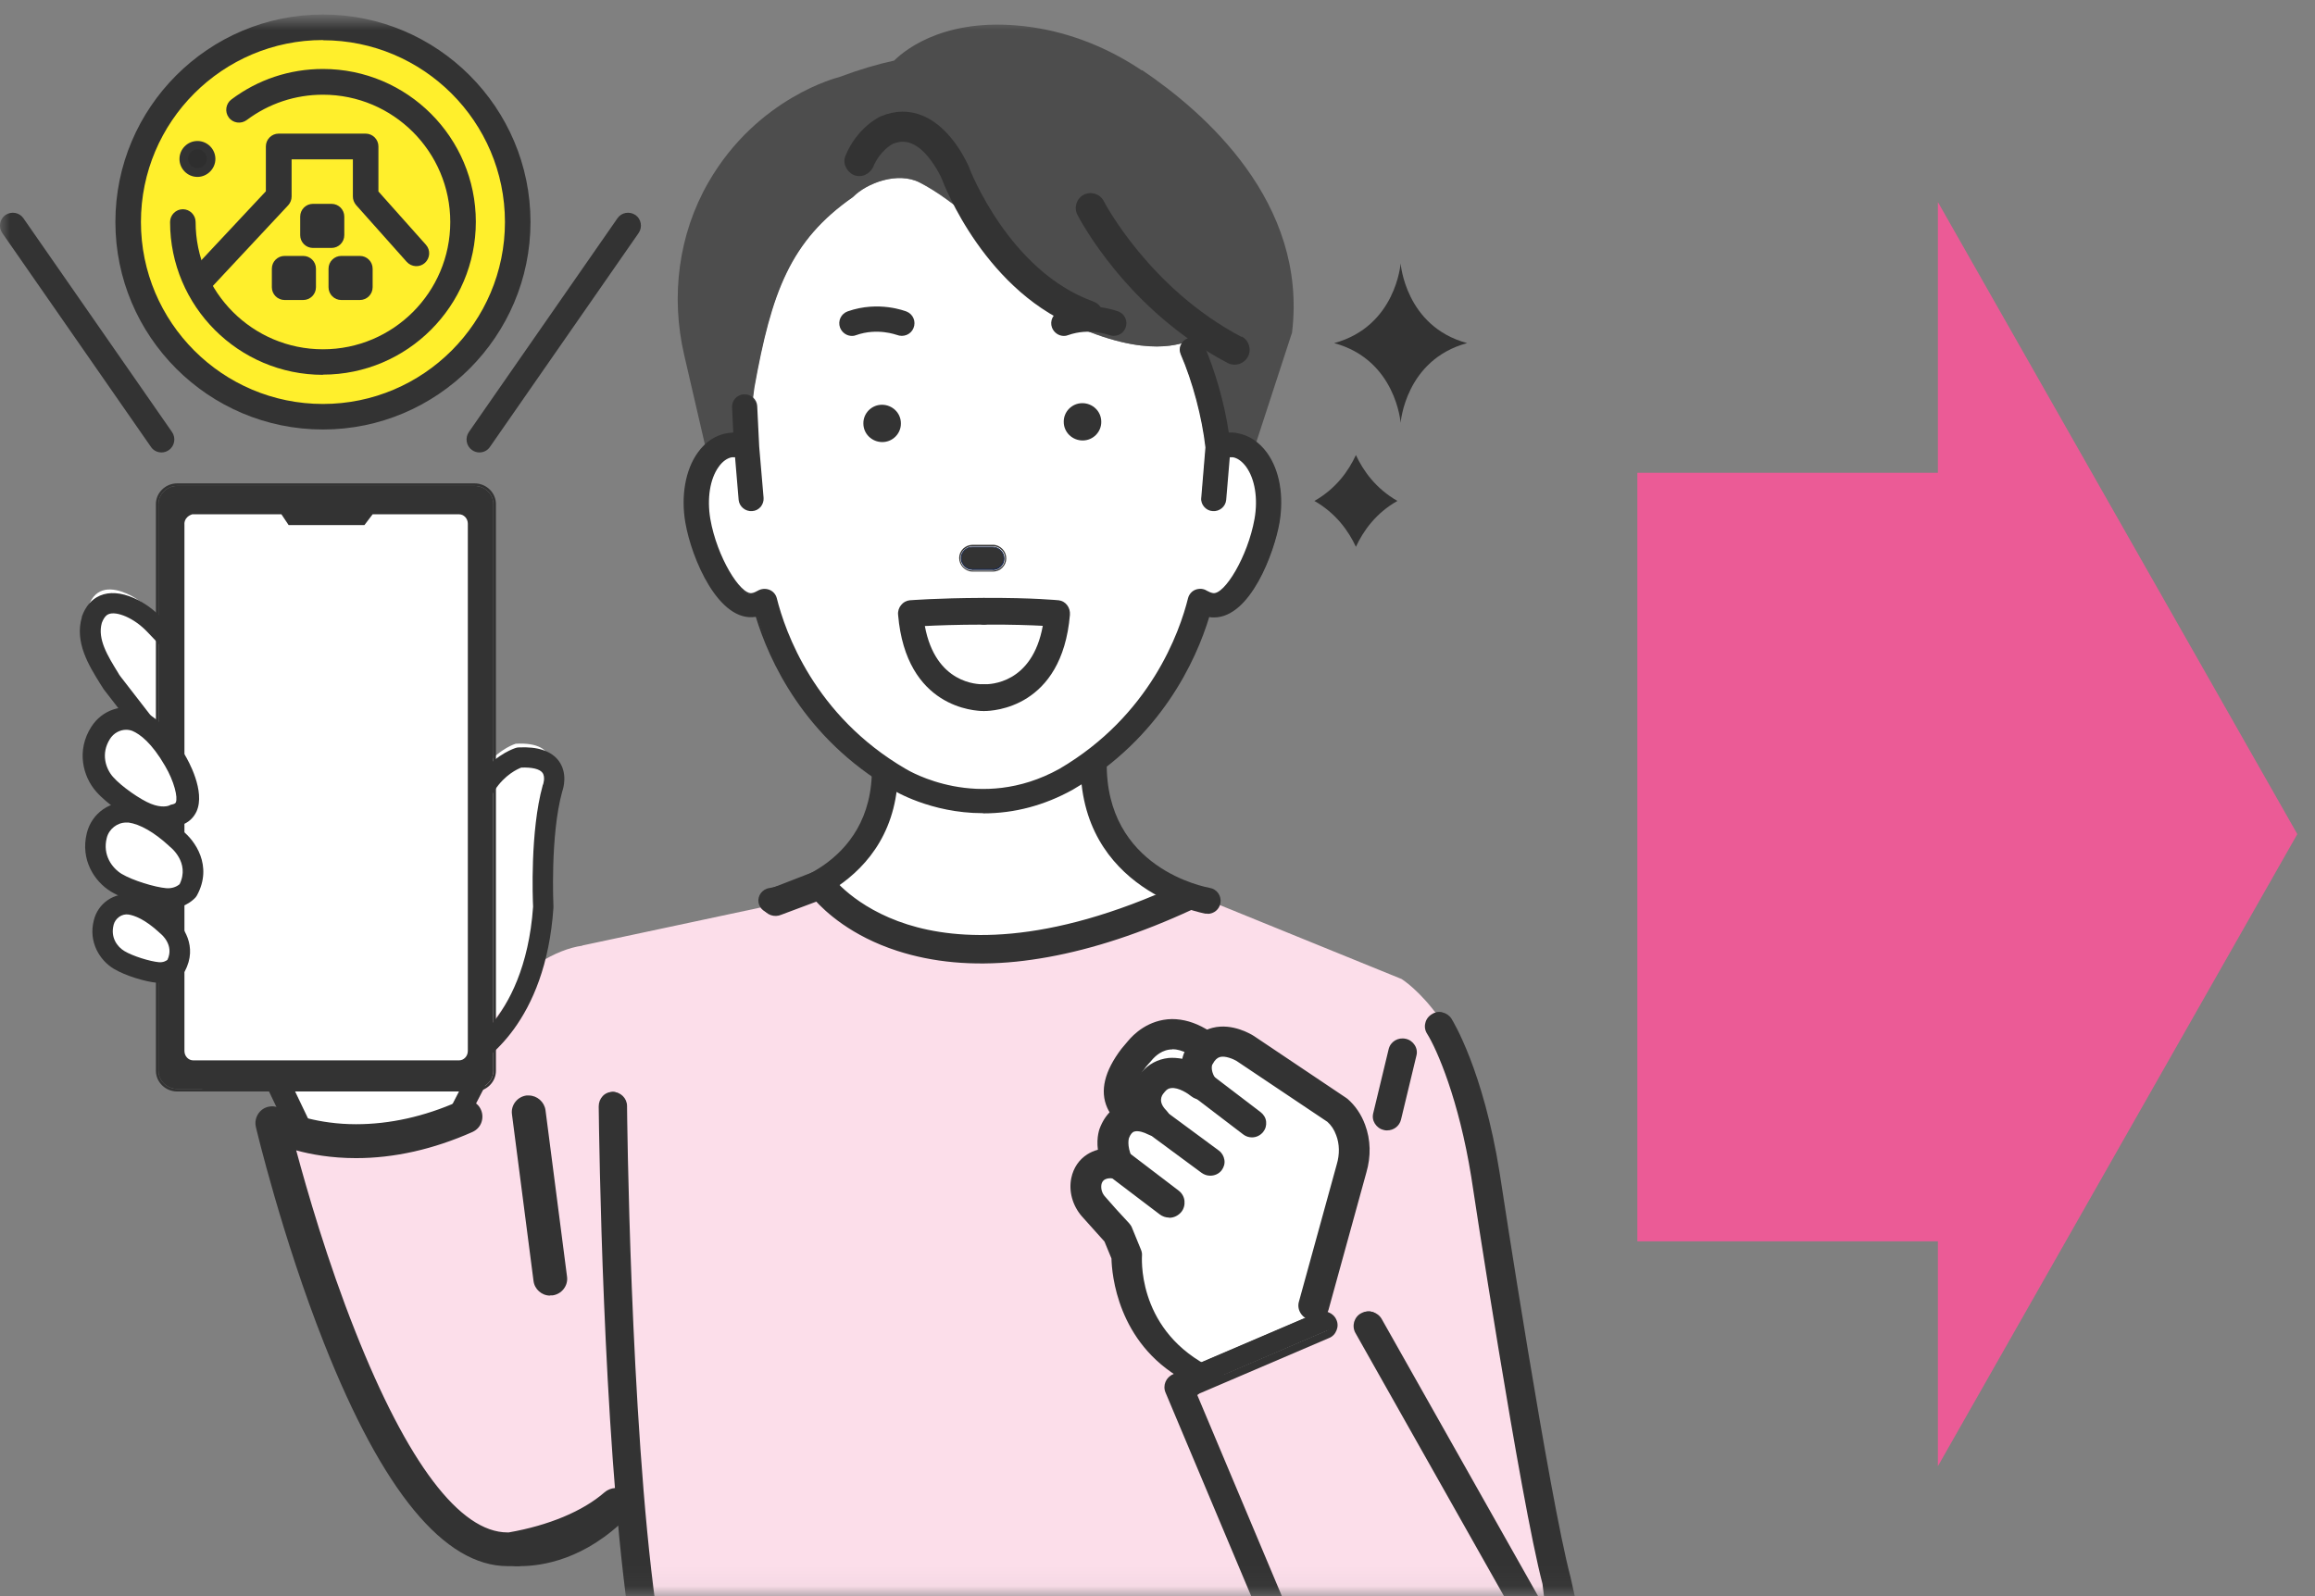
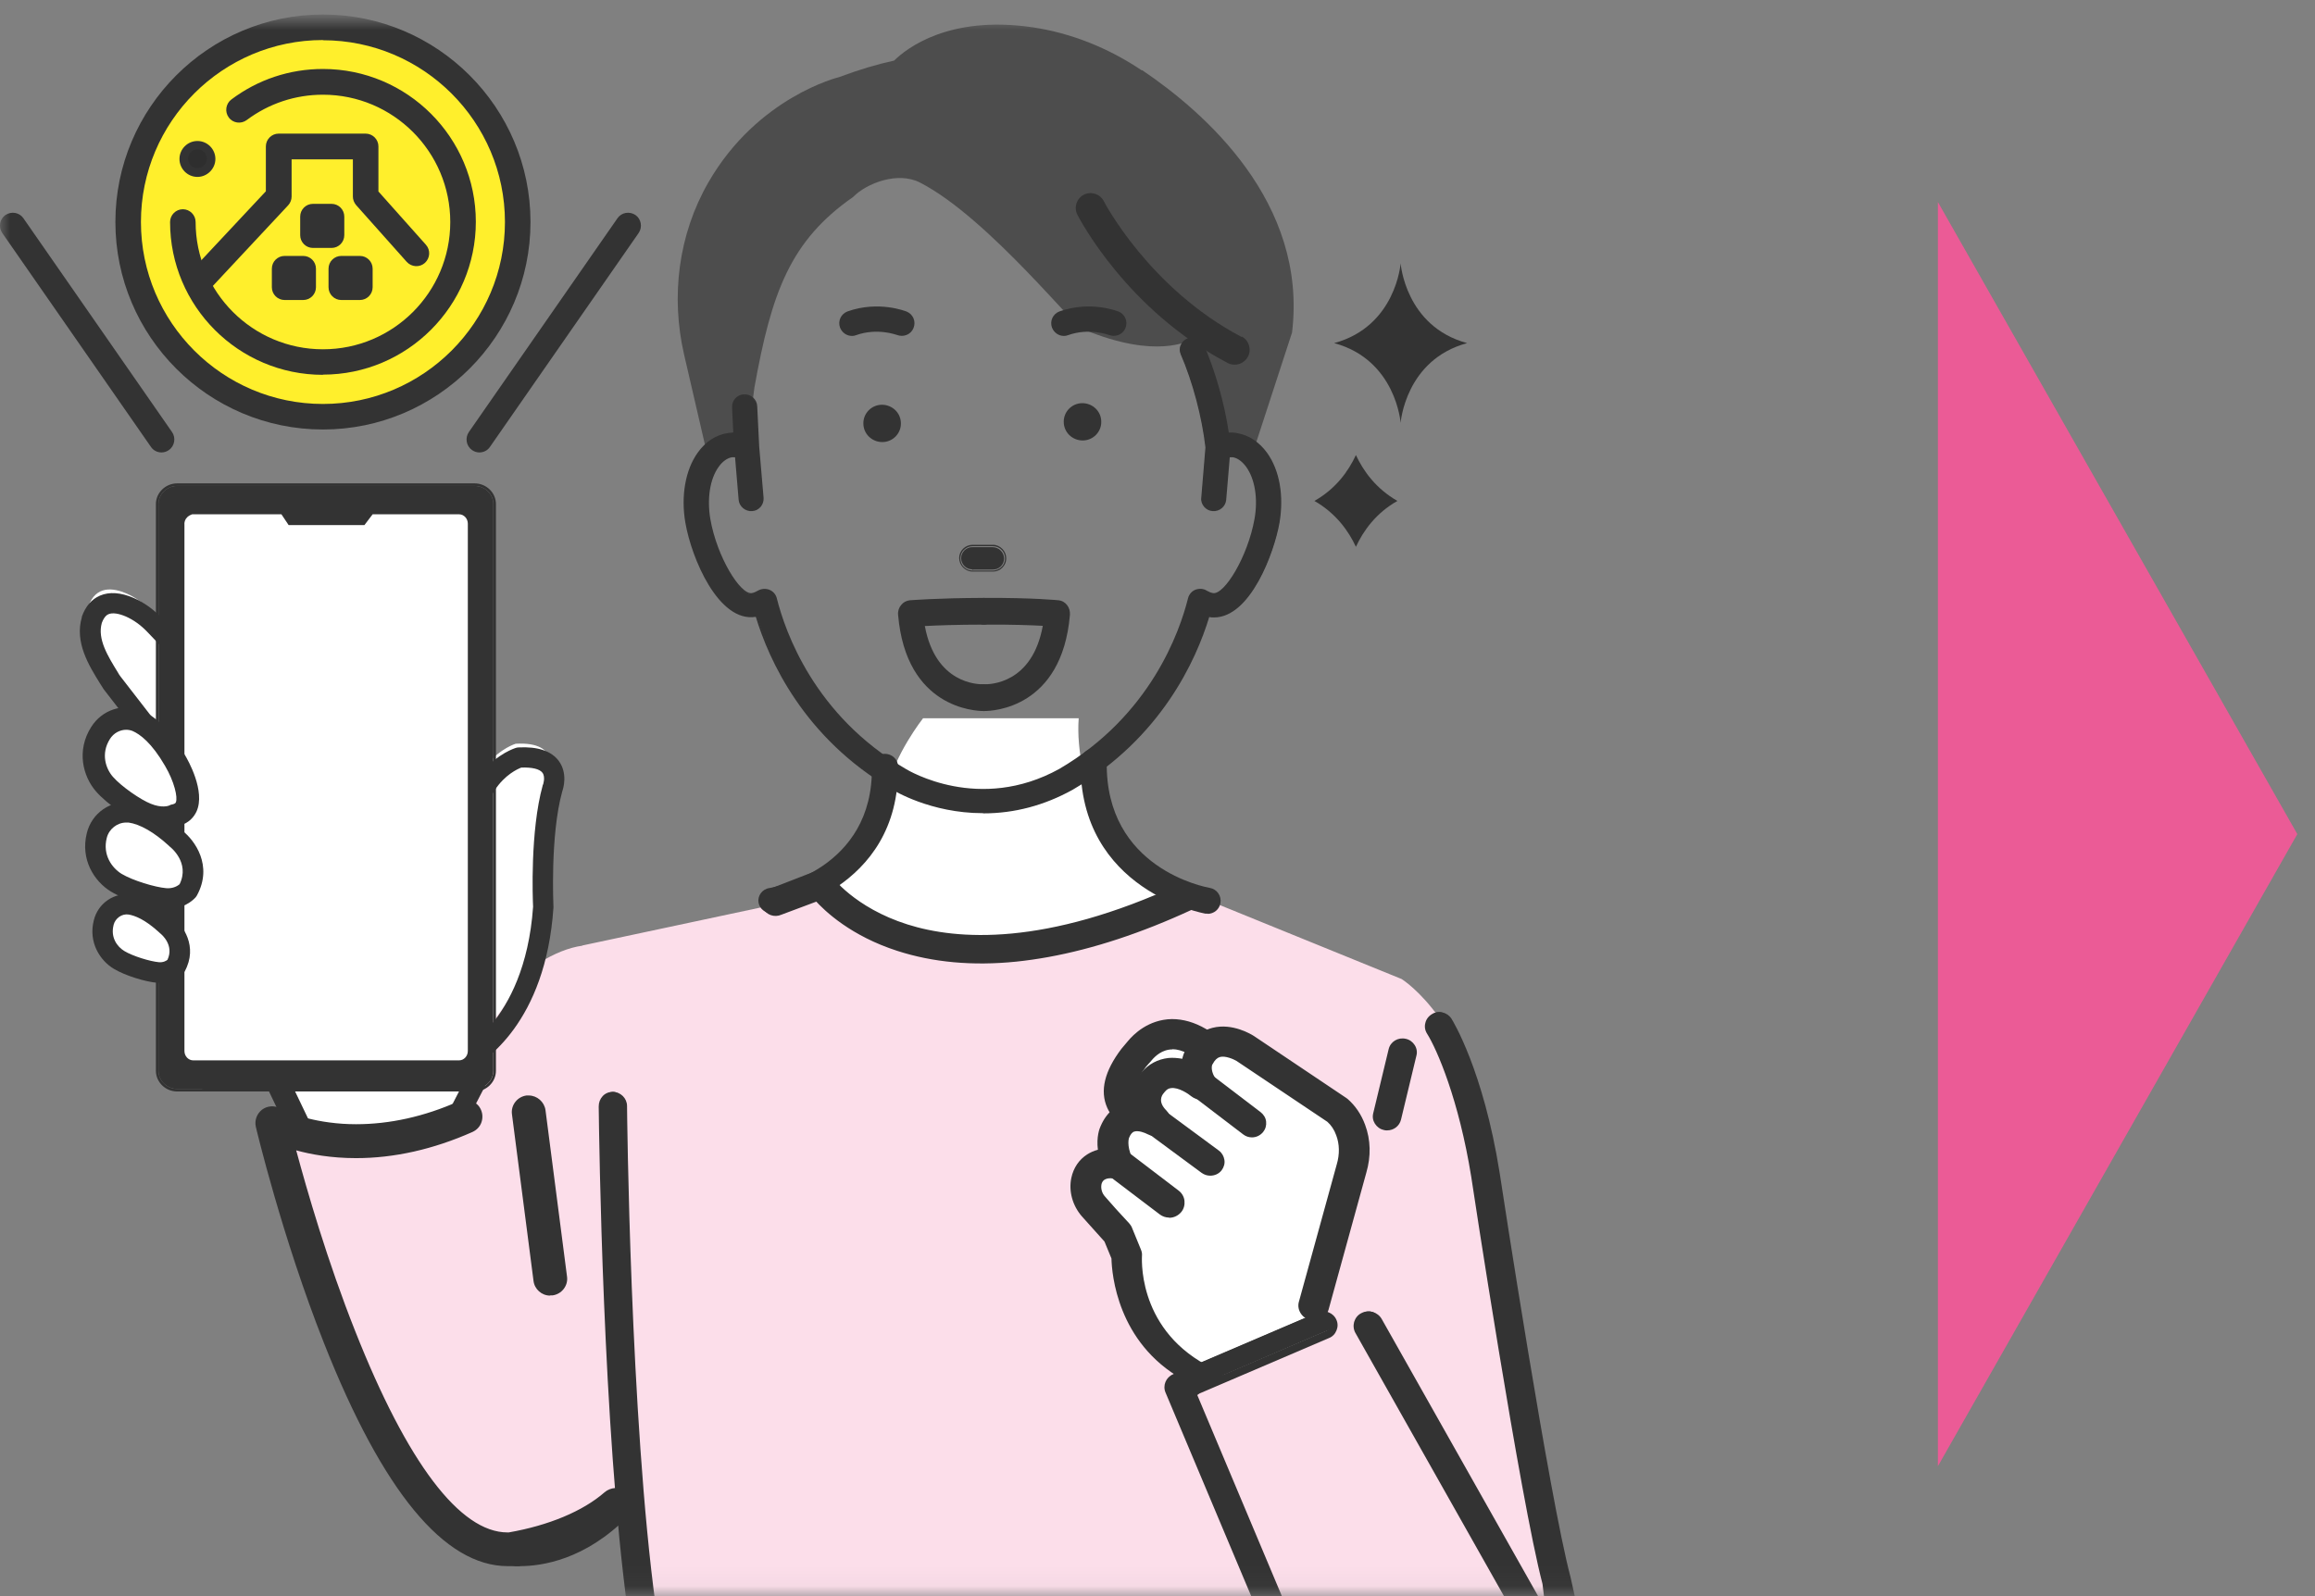
<svg xmlns="http://www.w3.org/2000/svg" width="116" height="80" viewBox="0 0 116 80" fill="none">
  <rect x="0" y="0" width="116" height="80" fill="#808080" stroke="none" />
  <mask id="mask0_917_19077" style="mask-type:alpha" maskUnits="userSpaceOnUse" x="0" y="0" width="116" height="80">
    <rect y="0.945" width="116" height="79" fill="#D9D9D9" />
  </mask>
  <g mask="url(#mask0_917_19077)">
    <path d="M29.18 47.389L41.57 44.749L42.5 45.564C43.5 46.064 44.5 46.564 45 46.564C49 48.064 51.5 47.564 54 46.564C56 45.564 58.5 44.564 58.5 44.749H59.612L70.23 49.069C70.23 49.069 73.9 51.329 74.51 58.099L77.57 76.719C77.57 76.719 79.83 81.699 77.57 81.699L31.43 81.529L31.26 75.909C31.26 75.909 26.9 79.649 23.23 76.459C23.23 76.459 18.43 73.739 15.94 62.079C15.94 62.079 23.67 48.159 29.18 47.399V47.389Z" fill="#FCDEEA" />
    <path d="M54.051 36.007C53.93 37.61 54.41 39.688 55 40.5C55.304 40.917 56 43 57 43.5L59.5 45C59.5 45 50.5 51 40.5 44.5C41.985 44.055 43.066 42.349 43.673 42.116C44 41 44.318 40.545 44.5 39.5C44.787 37.868 46.253 36 46.253 36H54.051" fill="white" />
    <path d="M70.183 13.197C70.183 13.197 69.953 16.357 66.853 17.197C69.953 18.037 70.183 21.197 70.183 21.197C70.183 21.197 70.412 18.037 73.513 17.197C70.412 16.357 70.183 13.197 70.183 13.197Z" fill="#333333" />
    <path d="M65.862 25.107C66.932 25.717 67.572 26.607 67.942 27.407C68.312 26.607 68.942 25.717 70.022 25.107C68.952 24.497 68.312 23.607 67.942 22.807C67.572 23.607 66.942 24.497 65.862 25.107Z" fill="#333333" />
    <path d="M52.489 47.772C51.946 47.87 51.418 47.946 50.896 48C48.74 48.22 46.771 48.035 45.024 47.469C42.756 46.737 41.475 45.535 40.959 44.957L39.075 45.662C38.825 45.777 38.516 45.673 38.398 45.413C38.283 45.164 38.387 44.854 38.647 44.737L40.882 43.868C41.105 43.767 41.368 43.84 41.514 44.034C41.517 44.053 42.692 45.666 45.415 46.526C47.957 47.329 52.414 47.635 59.215 44.488C59.465 44.373 59.765 44.479 59.892 44.737C60.007 44.987 59.901 45.287 59.643 45.413C57.117 46.583 54.713 47.369 52.489 47.772Z" fill="#333333" stroke="#333333" stroke-width="0.4" />
    <path d="M60.519 45.794C60.519 45.794 60.447 45.794 60.406 45.794C60.344 45.784 54.043 44.657 54.145 38.17C54.145 37.812 54.453 37.515 54.811 37.525C55.17 37.525 55.467 37.832 55.457 38.191C55.375 43.54 60.406 44.462 60.621 44.503C60.98 44.564 61.215 44.903 61.154 45.261C61.103 45.579 60.826 45.804 60.508 45.804L60.519 45.794Z" fill="#333333" />
    <path d="M38.647 45.782C38.647 45.782 38.714 45.782 38.759 45.782C38.826 45.782 45.1 44.685 44.999 38.411C44.999 38.064 44.696 37.782 44.338 37.782C43.979 37.782 43.688 38.075 43.688 38.422C43.778 43.589 38.759 44.479 38.546 44.511C38.188 44.566 37.952 44.902 38.008 45.239C38.064 45.553 38.344 45.771 38.658 45.771L38.647 45.782Z" fill="#333333" />
-     <path d="M54.262 16.507C58.032 18.067 59.492 16.997 59.552 17.137C59.552 17.137 60.252 17.287 59.722 17.507C59.882 17.877 60.282 19.247 60.602 20.477C60.812 21.297 60.982 22.047 61.022 22.407C61.292 22.297 61.582 22.257 61.862 22.297C63.082 22.497 63.792 24.197 63.462 26.087C63.132 27.987 61.872 30.507 60.662 30.307C60.472 30.277 60.292 30.207 60.132 30.107C59.702 31.817 58.182 36.247 53.382 39.047C48.972 41.497 45.042 39.047 45.042 39.047C40.242 36.247 38.722 31.817 38.292 30.107C38.132 30.207 37.952 30.277 37.752 30.307C36.532 30.507 35.282 27.987 34.952 26.087C34.622 24.187 35.342 22.487 36.552 22.297C36.832 22.247 37.122 22.297 37.392 22.407L37.782 19.427C38.642 14.637 39.582 12.067 42.722 9.877C43.422 9.167 44.972 8.587 46.072 9.147C49.542 10.917 54.162 16.807 54.262 16.507Z" fill="white" />
    <path d="M57.212 3.527C55.562 2.417 53.692 1.657 51.732 1.367C47.562 0.757 45.432 2.417 44.802 3.037C43.972 3.217 43.052 3.487 42.042 3.867C42.042 3.867 37.962 4.847 35.492 9.147C33.992 11.757 33.602 14.857 34.282 17.787L35.492 23.017C35.772 22.627 36.142 22.367 36.572 22.297C36.852 22.247 37.142 22.297 37.412 22.407L37.802 19.427C38.662 14.637 39.602 12.067 42.742 9.877C43.442 9.167 44.992 8.587 46.092 9.147C49.562 10.917 54.182 16.807 54.282 16.507C58.052 18.067 59.512 16.997 59.572 17.137C59.572 17.137 60.272 17.287 59.742 17.507C59.902 17.877 60.302 19.247 60.622 20.477C60.772 21.067 60.902 21.617 60.982 22.017C61.152 22.017 61.282 22.107 61.352 22.317C61.532 22.277 61.702 22.267 61.882 22.297C62.162 22.347 62.422 22.477 62.642 22.667C62.722 22.647 62.782 22.637 62.792 22.647L64.742 16.667C65.532 10.137 60.342 5.617 57.232 3.517L57.212 3.527Z" fill="#4D4D4D" />
    <path d="M61.953 21.757C61.803 21.737 61.663 21.727 61.513 21.737C61.292 20.257 60.822 18.607 60.252 17.307C60.133 17.027 59.792 16.887 59.492 17.007C59.203 17.127 59.062 17.457 59.182 17.737C59.782 19.127 60.263 20.917 60.432 22.427L60.222 24.957C60.193 25.267 60.432 25.537 60.752 25.557C60.773 25.557 60.782 25.557 60.803 25.557C61.102 25.557 61.352 25.337 61.383 25.047L61.572 22.857C61.642 22.857 61.712 22.857 61.773 22.857C62.542 22.987 63.203 24.307 62.903 26.007C62.553 27.987 61.373 29.867 60.763 29.767C60.653 29.747 60.553 29.707 60.443 29.637C60.282 29.537 60.093 29.527 59.913 29.597C59.742 29.667 59.612 29.807 59.572 29.987C59.153 31.677 57.682 35.897 53.102 38.577C49.062 40.817 45.513 38.687 45.352 38.577C40.763 35.897 39.292 31.677 38.873 29.987C38.833 29.807 38.703 29.667 38.532 29.597C38.362 29.527 38.163 29.547 38.002 29.647C37.892 29.717 37.782 29.757 37.682 29.777C37.083 29.877 35.892 27.997 35.542 26.017C35.242 24.317 35.903 22.997 36.672 22.867C36.742 22.857 36.803 22.857 36.873 22.867L37.062 25.057C37.083 25.347 37.343 25.567 37.642 25.567C37.663 25.567 37.672 25.567 37.693 25.567C38.013 25.537 38.242 25.277 38.222 24.967L38.002 22.397L37.903 20.357C37.883 20.047 37.623 19.807 37.303 19.827C36.983 19.837 36.742 20.107 36.752 20.407L36.822 21.737C36.712 21.737 36.602 21.737 36.502 21.767C34.953 22.017 34.032 23.967 34.422 26.207C34.733 27.987 36.062 31.177 37.892 30.887C37.913 30.887 37.922 30.887 37.943 30.887C38.572 32.977 40.303 36.947 44.773 39.547C44.883 39.617 46.712 40.727 49.292 40.727C50.612 40.727 52.142 40.437 53.722 39.557C58.193 36.947 59.932 32.977 60.562 30.887C60.583 30.887 60.593 30.887 60.612 30.887C60.693 30.897 60.773 30.907 60.852 30.907C62.553 30.907 63.792 27.907 64.082 26.207C64.472 23.977 63.562 22.027 62.002 21.767L61.953 21.757Z" fill="#333333" />
    <path d="M49.242 40.757C46.632 40.757 44.772 39.617 44.702 39.567C40.262 36.977 38.522 33.057 37.872 30.917C36.012 31.217 34.652 27.997 34.342 26.197C34.112 24.867 34.342 23.547 34.962 22.687C35.352 22.137 35.872 21.797 36.462 21.707C36.552 21.697 36.652 21.687 36.742 21.677L36.682 20.397C36.682 20.237 36.732 20.087 36.842 19.967C36.952 19.847 37.112 19.767 37.282 19.767C37.632 19.747 37.922 20.017 37.942 20.347L38.042 22.387L38.262 24.957C38.272 25.117 38.222 25.267 38.122 25.397C38.012 25.527 37.862 25.607 37.692 25.617C37.352 25.647 37.042 25.387 37.012 25.057L36.832 22.917C36.782 22.917 36.732 22.917 36.682 22.917C36.442 22.957 36.202 23.127 36.012 23.397C35.572 24.007 35.422 24.987 35.592 26.007C35.922 27.917 37.102 29.817 37.672 29.727C37.772 29.707 37.872 29.667 37.972 29.607C38.142 29.507 38.352 29.487 38.542 29.557C38.732 29.627 38.872 29.787 38.922 29.977C39.342 31.657 40.802 35.867 45.382 38.537C45.532 38.627 49.072 40.757 53.082 38.537C57.642 35.867 59.112 31.667 59.532 29.977C59.582 29.787 59.722 29.627 59.902 29.557C60.092 29.487 60.302 29.497 60.472 29.607C60.582 29.667 60.672 29.707 60.782 29.727C61.352 29.817 62.522 27.907 62.862 26.007C63.042 24.987 62.882 24.007 62.442 23.397C62.242 23.127 62.012 22.957 61.772 22.917C61.732 22.917 61.682 22.917 61.622 22.917L61.442 25.057C61.412 25.387 61.112 25.647 60.762 25.617C60.592 25.607 60.442 25.527 60.332 25.397C60.232 25.277 60.172 25.117 60.192 24.957L60.402 22.427C60.232 20.927 59.762 19.137 59.162 17.757C59.102 17.607 59.092 17.447 59.162 17.297C59.222 17.147 59.342 17.027 59.502 16.957C59.822 16.827 60.192 16.977 60.322 17.277C60.882 18.557 61.352 20.197 61.572 21.677C61.712 21.677 61.842 21.677 61.982 21.707C62.572 21.807 63.092 22.147 63.492 22.697C64.122 23.577 64.342 24.857 64.112 26.207C63.852 27.687 62.662 30.947 60.832 30.947C60.752 30.947 60.672 30.947 60.592 30.927C59.942 33.067 58.192 36.987 53.742 39.587C52.332 40.367 50.832 40.767 49.282 40.767L49.242 40.757ZM37.902 30.807C37.902 30.807 37.942 30.817 37.952 30.847C38.592 32.957 40.322 36.887 44.752 39.487C44.832 39.537 46.662 40.667 49.242 40.667C50.772 40.667 52.252 40.277 53.652 39.497C58.102 36.897 59.832 32.967 60.472 30.857C60.472 30.837 60.502 30.817 60.532 30.817C60.552 30.817 60.562 30.817 60.582 30.817C60.662 30.827 60.732 30.837 60.812 30.837C61.742 30.837 62.462 29.917 62.912 29.147C63.512 28.117 63.862 26.937 63.992 26.177C64.222 24.867 63.992 23.587 63.392 22.737C63.012 22.207 62.522 21.887 61.952 21.797C61.812 21.777 61.662 21.767 61.522 21.777C61.492 21.777 61.472 21.757 61.472 21.737C61.252 20.257 60.782 18.607 60.222 17.317C60.112 17.057 59.802 16.937 59.532 17.047C59.402 17.097 59.302 17.197 59.242 17.327C59.192 17.447 59.192 17.587 59.242 17.707C59.842 19.097 60.322 20.897 60.492 22.417L60.282 24.957C60.272 25.087 60.312 25.217 60.402 25.317C60.492 25.427 60.622 25.487 60.762 25.497C61.052 25.517 61.312 25.307 61.332 25.037L61.522 22.847C61.522 22.847 61.542 22.807 61.572 22.797C61.652 22.797 61.722 22.797 61.782 22.797C62.052 22.837 62.312 23.027 62.522 23.317C62.972 23.947 63.142 24.957 62.952 26.007C62.592 28.047 61.402 29.917 60.762 29.807C60.652 29.787 60.532 29.747 60.422 29.677C60.282 29.587 60.102 29.577 59.942 29.637C59.782 29.697 59.672 29.827 59.632 29.987C59.212 31.687 57.732 35.917 53.132 38.607C49.072 40.857 45.482 38.707 45.332 38.607C40.722 35.917 39.242 31.677 38.822 29.977C38.782 29.817 38.662 29.687 38.512 29.627C38.352 29.567 38.172 29.577 38.032 29.667C37.912 29.737 37.802 29.777 37.692 29.797C37.672 29.797 37.662 29.797 37.642 29.797C36.992 29.797 35.852 27.987 35.502 25.987C35.322 24.937 35.482 23.937 35.932 23.297C36.142 22.997 36.402 22.817 36.672 22.777C36.732 22.767 36.802 22.767 36.892 22.777C36.912 22.777 36.932 22.797 36.942 22.827L37.132 25.017C37.152 25.297 37.412 25.507 37.702 25.477C37.842 25.467 37.972 25.397 38.062 25.297C38.152 25.197 38.192 25.067 38.182 24.937L37.962 22.367L37.862 20.327C37.852 20.047 37.602 19.837 37.312 19.847C37.172 19.847 37.032 19.917 36.942 20.017C36.852 20.117 36.802 20.247 36.812 20.377L36.882 21.707C36.882 21.707 36.882 21.737 36.872 21.747C36.872 21.757 36.852 21.767 36.832 21.767C36.722 21.767 36.622 21.767 36.512 21.797C35.942 21.887 35.452 22.217 35.072 22.737C34.472 23.577 34.242 24.867 34.472 26.177C34.782 27.937 36.092 31.097 37.882 30.807H37.922H37.902Z" fill="#333333" />
    <path d="M48.722 28.537C48.412 28.537 48.162 28.287 48.162 27.977C48.162 27.667 48.422 27.417 48.732 27.427H49.752C50.062 27.437 50.312 27.687 50.312 27.997C50.312 28.307 50.052 28.557 49.742 28.547H48.722V28.537Z" fill="#333333" />
-     <path d="M49.752 28.567H48.722C48.562 28.567 48.422 28.497 48.312 28.387C48.202 28.277 48.142 28.127 48.142 27.977C48.142 27.817 48.202 27.677 48.312 27.567C48.422 27.457 48.572 27.397 48.722 27.397H49.752C50.072 27.407 50.332 27.667 50.332 27.997C50.332 28.317 50.062 28.577 49.742 28.577L49.752 28.567ZM48.722 28.507H49.742C50.032 28.507 50.272 28.267 50.282 27.977C50.282 27.687 50.042 27.447 49.752 27.437H48.732C48.592 27.437 48.462 27.487 48.352 27.587C48.252 27.687 48.192 27.817 48.192 27.967C48.192 28.107 48.242 28.247 48.342 28.347C48.442 28.447 48.572 28.507 48.722 28.507Z" fill="#1C2B50" />
    <path d="M49.752 28.647H48.722C48.542 28.647 48.383 28.567 48.252 28.437C48.133 28.307 48.062 28.147 48.062 27.967C48.062 27.787 48.133 27.627 48.263 27.497C48.392 27.377 48.553 27.307 48.733 27.307H49.763C49.943 27.307 50.102 27.387 50.233 27.517C50.352 27.647 50.422 27.807 50.422 27.987C50.422 28.167 50.352 28.327 50.222 28.457C50.163 28.517 50.093 28.567 50.013 28.597C49.932 28.627 49.852 28.647 49.763 28.647H49.752ZM49.752 28.597C49.833 28.597 49.913 28.577 49.983 28.547C50.053 28.517 50.123 28.477 50.182 28.417C50.303 28.307 50.362 28.147 50.362 27.987C50.362 27.827 50.303 27.667 50.182 27.557C50.072 27.437 49.913 27.377 49.752 27.377H48.733C48.572 27.377 48.422 27.437 48.303 27.557C48.182 27.667 48.123 27.827 48.123 27.987C48.123 28.147 48.182 28.307 48.303 28.417C48.422 28.537 48.572 28.597 48.733 28.597H49.752ZM48.733 28.557C48.733 28.557 48.712 28.557 48.712 28.547C48.712 28.547 48.712 28.547 48.712 28.537C48.712 28.537 48.712 28.517 48.722 28.517C48.722 28.517 48.752 28.517 48.752 28.527C48.752 28.527 48.752 28.527 48.752 28.537C48.752 28.537 48.752 28.557 48.733 28.557C48.733 28.557 48.733 28.557 48.722 28.557H48.733ZM49.763 28.487H48.733C48.593 28.487 48.472 28.427 48.373 28.327C48.273 28.227 48.222 28.107 48.222 27.967C48.222 27.827 48.273 27.707 48.373 27.607C48.373 27.607 48.472 27.527 48.532 27.497C48.593 27.467 48.663 27.457 48.733 27.457H49.752C49.892 27.457 50.013 27.517 50.112 27.617C50.212 27.717 50.263 27.837 50.263 27.977C50.263 28.117 50.212 28.237 50.112 28.337C50.013 28.427 49.892 28.487 49.752 28.487H49.763ZM48.413 27.647C48.322 27.737 48.273 27.847 48.273 27.967C48.273 28.087 48.322 28.207 48.403 28.287C48.492 28.377 48.602 28.417 48.722 28.427H49.742C49.862 28.427 49.983 28.387 50.062 28.307C50.153 28.217 50.203 28.107 50.203 27.987C50.203 27.867 50.153 27.747 50.072 27.667C49.983 27.577 49.873 27.537 49.752 27.527H48.733C48.672 27.527 48.612 27.527 48.553 27.557C48.502 27.577 48.453 27.617 48.403 27.657L48.413 27.647Z" fill="#333333" />
    <path d="M53.302 21.147C53.302 21.667 53.732 22.077 54.252 22.077C54.772 22.077 55.192 21.647 55.182 21.137C55.182 20.617 54.752 20.207 54.232 20.207C53.712 20.207 53.292 20.637 53.302 21.147Z" fill="#333333" />
    <path d="M43.262 21.227C43.262 21.747 43.692 22.157 44.212 22.157C44.732 22.157 45.152 21.727 45.142 21.217C45.142 20.697 44.712 20.287 44.192 20.287C43.672 20.287 43.252 20.717 43.262 21.227Z" fill="#333333" />
-     <path d="M54.773 15.107C50.553 13.587 48.593 8.477 48.572 8.427V8.407C48.532 8.327 47.752 6.437 46.252 5.807C45.572 5.517 44.862 5.527 44.142 5.827C44.142 5.827 44.123 5.827 44.123 5.837C44.072 5.857 42.962 6.377 42.373 7.787C42.292 7.967 42.292 8.177 42.373 8.357C42.453 8.537 42.593 8.687 42.773 8.767C42.953 8.847 43.163 8.847 43.343 8.767C43.523 8.687 43.672 8.547 43.752 8.367C44.093 7.557 44.682 7.237 44.742 7.207C45.072 7.077 45.383 7.067 45.682 7.197C45.833 7.257 45.983 7.357 46.123 7.467C46.663 7.917 47.062 8.667 47.193 8.967C47.282 9.207 49.403 14.767 54.282 16.517C54.362 16.547 54.453 16.557 54.532 16.557C54.843 16.557 55.123 16.357 55.233 16.067C55.303 15.877 55.292 15.677 55.203 15.497C55.123 15.317 54.972 15.177 54.782 15.117L54.773 15.107Z" fill="#333333" />
    <path d="M62.212 16.887C57.602 14.467 55.332 10.137 55.312 10.087C55.122 9.717 54.672 9.577 54.312 9.757C53.942 9.947 53.802 10.397 53.982 10.757C54.082 10.947 56.452 15.537 61.522 18.197C61.632 18.257 61.752 18.277 61.872 18.277C62.152 18.277 62.402 18.117 62.532 17.877C62.722 17.517 62.582 17.057 62.222 16.867L62.212 16.887Z" fill="#333333" />
    <path d="M42.692 16.837C42.432 16.837 42.192 16.677 42.092 16.417C41.972 16.087 42.142 15.727 42.472 15.607C44.032 15.057 45.372 15.597 45.432 15.617C45.752 15.747 45.912 16.117 45.772 16.447C45.642 16.767 45.272 16.917 44.942 16.787C44.922 16.787 43.972 16.417 42.902 16.797C42.832 16.827 42.762 16.837 42.692 16.837Z" fill="#333333" />
    <path d="M53.312 16.837C53.052 16.837 52.812 16.677 52.712 16.417C52.592 16.087 52.762 15.727 53.092 15.607C54.652 15.057 55.992 15.597 56.052 15.617C56.372 15.747 56.532 16.117 56.392 16.447C56.262 16.767 55.892 16.917 55.562 16.787C55.542 16.787 54.592 16.417 53.522 16.797C53.452 16.827 53.382 16.837 53.312 16.837Z" fill="#333333" />
    <path d="M49.282 35.637C48.872 35.637 45.402 35.497 45.002 30.817C44.982 30.637 45.042 30.457 45.152 30.327C45.262 30.187 45.412 30.107 45.582 30.087C45.632 30.087 46.882 29.977 49.292 29.967C49.642 29.967 49.922 30.267 49.922 30.637C49.922 31.007 49.642 31.307 49.292 31.307C47.932 31.307 46.942 31.347 46.342 31.377C46.882 34.287 49.012 34.297 49.262 34.297C49.602 34.287 49.902 34.577 49.912 34.937C49.922 35.307 49.662 35.617 49.312 35.637C49.312 35.637 49.292 35.637 49.272 35.637H49.282Z" fill="#333333" />
    <path d="M49.312 35.637H49.272C48.922 35.617 48.652 35.307 48.672 34.937C48.692 34.567 48.982 34.287 49.332 34.297C49.592 34.297 51.722 34.287 52.252 31.367C51.672 31.337 50.702 31.297 49.312 31.307C48.962 31.307 48.682 31.007 48.682 30.637C48.682 30.267 48.962 29.967 49.312 29.967C51.842 29.957 53.002 30.087 53.052 30.087C53.392 30.127 53.642 30.447 53.612 30.817C53.212 35.497 49.742 35.637 49.332 35.637H49.312Z" fill="#333333" />
    <path d="M57.122 52.667C57.532 52.167 59.092 50.707 61.522 53.527L58.182 56.347C58.182 56.347 54.592 55.957 56.812 53.027C56.902 52.907 57.022 52.797 57.112 52.677L57.122 52.667Z" fill="white" />
    <path d="M61.963 53.167C60.883 51.917 59.813 51.287 58.763 51.287H58.733C57.633 51.297 56.933 52.017 56.673 52.317C56.643 52.357 56.603 52.397 56.563 52.447C56.493 52.527 56.433 52.607 56.363 52.697C55.563 53.747 55.333 54.677 55.683 55.447C56.223 56.657 57.933 56.877 58.133 56.907C58.153 56.907 58.173 56.907 58.193 56.907C58.333 56.907 58.463 56.857 58.573 56.767L61.913 53.947C62.143 53.747 62.173 53.397 61.973 53.167H61.963ZM60.713 53.477L58.023 55.747C57.753 55.687 56.953 55.477 56.733 54.997C56.523 54.527 56.923 53.837 57.293 53.357C57.333 53.307 57.383 53.247 57.443 53.187C57.493 53.127 57.543 53.077 57.583 53.017C57.773 52.787 58.173 52.407 58.753 52.397H58.773C59.343 52.397 60.023 52.767 60.723 53.477H60.713Z" fill="#333333" />
    <path d="M58.183 57.097C58.183 57.097 58.123 57.097 58.093 57.097C57.883 57.077 56.073 56.837 55.483 55.527C55.103 54.677 55.343 53.687 56.193 52.567C56.263 52.477 56.333 52.397 56.403 52.317C56.443 52.267 56.483 52.227 56.513 52.187C56.783 51.857 57.533 51.097 58.723 51.077C59.863 51.077 60.983 51.737 62.103 53.027C62.233 53.177 62.303 53.377 62.283 53.577C62.263 53.777 62.173 53.957 62.023 54.097L58.693 56.917C58.553 57.037 58.373 57.097 58.193 57.097H58.183ZM58.753 51.477C57.713 51.487 57.053 52.157 56.823 52.437C56.783 52.487 56.743 52.527 56.703 52.567C56.633 52.647 56.573 52.717 56.503 52.797C55.753 53.787 55.533 54.647 55.843 55.347C56.343 56.457 57.953 56.667 58.133 56.687H58.143C58.263 56.687 58.353 56.657 58.423 56.597L61.753 53.777C61.823 53.717 61.873 53.627 61.873 53.537C61.873 53.447 61.853 53.357 61.793 53.287C60.753 52.087 59.733 51.477 58.743 51.477H58.753ZM58.063 55.957L57.963 55.937C57.613 55.867 56.783 55.627 56.533 55.067C56.333 54.617 56.533 53.997 57.113 53.217C57.153 53.157 57.213 53.097 57.263 53.037C57.313 52.977 57.363 52.927 57.403 52.877C57.613 52.627 58.063 52.197 58.733 52.187C59.383 52.187 60.103 52.577 60.843 53.327L60.993 53.477L58.063 55.957ZM58.753 52.597C58.233 52.597 57.883 52.937 57.713 53.137C57.663 53.197 57.623 53.247 57.563 53.307C57.513 53.367 57.463 53.417 57.423 53.467C56.943 54.097 56.753 54.607 56.893 54.907C57.023 55.207 57.513 55.417 57.943 55.527L60.393 53.457C59.793 52.887 59.223 52.587 58.743 52.587L58.753 52.597Z" fill="#333333" />
    <path d="M67.683 56.657C67.553 56.307 67.343 55.947 67.013 55.667L62.393 52.567C62.393 52.567 60.843 51.567 60.083 52.997C60.083 52.997 59.713 53.567 60.193 54.387C60.193 54.387 58.693 53.137 57.763 54.277C57.763 54.277 56.883 55.177 57.883 56.207C57.883 56.207 56.443 55.377 55.853 56.757C55.853 56.757 55.563 57.377 56.013 58.347C56.013 58.347 54.683 58.067 54.433 59.207C54.333 59.667 54.483 60.137 54.793 60.487C55.043 60.767 55.423 61.207 56.003 61.837L56.453 62.947C56.453 62.947 56.983 67.357 60.503 69.177L66.303 66.917L65.673 65.997L67.723 58.587C67.913 57.957 67.913 57.277 67.673 56.667L67.683 56.657Z" fill="white" />
    <path d="M68.223 56.467C68.043 55.977 67.763 55.567 67.393 55.247C67.373 55.237 67.353 55.217 67.333 55.207L62.713 52.107C62.613 52.047 61.723 51.497 60.793 51.727C60.433 51.817 59.933 52.067 59.583 52.717C59.483 52.877 59.413 53.107 59.393 53.337C59.103 53.257 58.823 53.227 58.563 53.247C58.083 53.297 57.653 53.527 57.333 53.907C57.043 54.217 56.763 54.767 56.843 55.397C56.693 55.397 56.543 55.437 56.413 55.477C56.083 55.587 55.623 55.857 55.333 56.527C55.293 56.617 55.103 57.087 55.243 57.787C55.003 57.827 54.783 57.917 54.593 58.037C54.223 58.267 53.983 58.637 53.883 59.087C53.753 59.697 53.933 60.357 54.363 60.847C54.673 61.197 55.063 61.637 55.513 62.127L55.883 63.037C55.893 63.727 56.113 67.157 59.393 68.987L59.923 69.727C59.873 69.587 61.223 69.007 61.083 68.947C56.733 67.117 57.023 62.987 57.023 62.947C57.023 62.867 57.013 62.797 56.983 62.727L56.533 61.617C56.513 61.557 56.473 61.497 56.433 61.457C55.963 60.937 55.553 60.487 55.233 60.117C55.033 59.887 54.943 59.587 55.003 59.307C55.123 58.767 55.723 58.837 55.903 58.877C56.113 58.917 56.333 58.837 56.463 58.677C56.603 58.507 56.623 58.287 56.543 58.097C56.213 57.387 56.383 56.967 56.383 56.957C56.483 56.717 56.613 56.577 56.773 56.527C57.063 56.427 57.473 56.597 57.603 56.667C57.853 56.807 58.163 56.747 58.343 56.527C58.523 56.307 58.503 55.997 58.313 55.797C57.743 55.217 58.083 54.757 58.193 54.637C58.193 54.637 58.213 54.617 58.223 54.607C58.353 54.447 58.503 54.357 58.683 54.337C59.123 54.287 59.663 54.647 59.833 54.787C60.043 54.957 60.353 54.967 60.573 54.787C60.783 54.617 60.843 54.317 60.703 54.087C60.423 53.607 60.573 53.297 60.583 53.267C60.583 53.257 60.593 53.247 60.593 53.247C60.723 52.987 60.883 52.847 61.083 52.797C61.453 52.697 61.933 52.927 62.083 53.017L66.653 56.087C66.863 56.277 67.023 56.527 67.143 56.837C67.323 57.317 67.333 57.877 67.173 58.417L65.283 65.287C65.193 65.587 65.373 65.897 65.673 65.977C65.823 66.017 65.973 65.997 66.113 65.927C66.243 65.857 66.343 65.737 66.383 65.597L68.273 58.727C68.503 57.957 68.483 57.167 68.213 56.457L68.223 56.467Z" fill="#333333" />
    <path d="M59.562 69.937L59.263 69.137C55.983 67.287 55.712 63.847 55.693 63.077L55.343 62.227C54.903 61.737 54.523 61.317 54.212 60.967C53.742 60.427 53.542 59.707 53.682 59.037C53.792 58.527 54.072 58.117 54.483 57.857C54.642 57.757 54.822 57.677 55.013 57.627C54.932 56.987 55.093 56.557 55.153 56.437C55.472 55.697 55.983 55.397 56.352 55.277C56.443 55.247 56.532 55.227 56.633 55.207C56.612 54.597 56.903 54.067 57.193 53.757C57.542 53.337 58.013 53.087 58.553 53.027C58.773 53.007 59.002 53.027 59.242 53.067C59.282 52.887 59.343 52.727 59.422 52.597C59.803 51.887 60.362 51.617 60.752 51.517C61.763 51.257 62.722 51.857 62.833 51.927L67.453 55.027C67.453 55.027 67.502 55.067 67.522 55.077C67.912 55.417 68.213 55.857 68.403 56.377C68.683 57.127 68.703 57.957 68.463 58.777L66.573 65.637C66.513 65.837 66.382 65.997 66.203 66.097C66.022 66.197 65.812 66.217 65.623 66.157C65.422 66.097 65.252 65.967 65.153 65.787C65.052 65.607 65.032 65.407 65.093 65.217L66.983 58.357C67.132 57.857 67.123 57.337 66.953 56.897C66.853 56.617 66.703 56.397 66.513 56.227L61.962 53.177C61.812 53.087 61.403 52.907 61.133 52.977C60.992 53.017 60.873 53.127 60.773 53.317L60.742 53.367C60.742 53.367 60.642 53.607 60.862 53.987C61.053 54.307 60.972 54.707 60.682 54.947C60.392 55.177 59.983 55.177 59.693 54.947C59.553 54.827 59.053 54.487 58.682 54.537C58.553 54.547 58.462 54.607 58.362 54.727L58.322 54.777C58.193 54.917 58.023 55.237 58.443 55.657C58.712 55.927 58.733 56.357 58.492 56.657C58.263 56.947 57.833 57.027 57.502 56.847C57.373 56.777 57.042 56.647 56.833 56.717C56.733 56.747 56.642 56.857 56.572 57.037C56.572 57.037 56.443 57.397 56.722 58.017C56.843 58.277 56.803 58.577 56.623 58.807C56.443 59.027 56.153 59.127 55.862 59.077C55.642 59.037 55.273 59.017 55.193 59.357C55.153 59.567 55.212 59.807 55.383 59.987C55.703 60.357 56.102 60.807 56.583 61.317C56.642 61.387 56.693 61.457 56.722 61.537L57.172 62.637C57.212 62.737 57.233 62.837 57.222 62.947C57.203 63.367 57.112 67.047 61.153 68.757L61.273 68.807L61.292 68.947C61.292 69.117 61.172 69.187 60.682 69.457C60.523 69.547 60.263 69.687 60.153 69.767L59.983 69.937H59.562ZM58.752 53.437C58.693 53.437 58.642 53.437 58.593 53.437C58.163 53.477 57.782 53.687 57.502 54.027C57.233 54.307 56.983 54.807 57.062 55.357L57.093 55.567H56.883C56.752 55.587 56.623 55.617 56.502 55.657C56.212 55.757 55.803 55.997 55.542 56.597C55.502 56.677 55.343 57.097 55.462 57.747L55.502 57.947L55.303 57.987C55.083 58.027 54.892 58.097 54.722 58.207C54.403 58.407 54.182 58.727 54.102 59.137C53.983 59.687 54.142 60.277 54.542 60.727C54.852 61.077 55.242 61.507 55.693 62.007L55.733 62.067L56.123 63.057C56.123 63.707 56.343 67.057 59.532 68.827L59.593 68.887L59.983 69.437C60.112 69.347 60.292 69.257 60.523 69.127C60.583 69.097 60.653 69.057 60.722 69.017C56.752 67.157 56.833 63.397 56.852 62.967C56.852 62.917 56.852 62.877 56.833 62.827L56.383 61.717C56.383 61.717 56.343 61.647 56.312 61.607C55.833 61.087 55.432 60.637 55.112 60.267C54.862 59.987 54.763 59.617 54.833 59.287C54.953 58.717 55.502 58.607 55.962 58.697C56.102 58.727 56.242 58.677 56.333 58.567C56.422 58.457 56.443 58.317 56.383 58.197C56.002 57.387 56.222 56.907 56.233 56.887C56.352 56.597 56.523 56.427 56.733 56.347C57.163 56.207 57.693 56.497 57.722 56.507C57.883 56.597 58.093 56.557 58.212 56.417C58.322 56.277 58.312 56.077 58.193 55.957C57.642 55.397 57.773 54.847 58.072 54.517C58.263 54.287 58.453 54.177 58.682 54.157C59.282 54.107 59.972 54.647 59.983 54.657C60.123 54.777 60.322 54.767 60.462 54.657C60.602 54.547 60.633 54.357 60.553 54.207C60.222 53.637 60.403 53.237 60.422 53.197C60.602 52.857 60.812 52.677 61.062 52.617C61.602 52.477 62.212 52.867 62.212 52.867L66.793 55.947C67.052 56.177 67.233 56.447 67.362 56.787C67.562 57.307 67.573 57.917 67.403 58.497L65.513 65.357C65.483 65.447 65.493 65.547 65.543 65.627C65.593 65.717 65.672 65.777 65.763 65.807C65.862 65.837 65.963 65.827 66.052 65.777C66.142 65.727 66.203 65.657 66.233 65.557L68.123 58.697C68.343 57.967 68.323 57.217 68.073 56.547C67.903 56.087 67.642 55.707 67.302 55.417L62.642 52.287C62.553 52.227 61.733 51.717 60.883 51.937C60.562 52.017 60.123 52.237 59.803 52.827C59.712 52.977 59.653 53.167 59.633 53.367L59.602 53.607L59.373 53.537C59.172 53.477 58.972 53.447 58.782 53.447L58.752 53.437Z" fill="#333333" />
    <path d="M62.733 56.807C62.883 56.807 63.033 56.737 63.143 56.617C63.313 56.397 63.283 56.087 63.053 55.917L60.523 53.987C60.303 53.817 59.973 53.857 59.803 54.077C59.633 54.297 59.663 54.607 59.893 54.777L62.423 56.707C62.513 56.777 62.633 56.817 62.743 56.817L62.733 56.807Z" fill="#333333" />
    <path d="M62.733 57.007C62.573 57.007 62.423 56.957 62.293 56.857L59.763 54.927C59.613 54.807 59.513 54.647 59.493 54.457C59.473 54.267 59.523 54.087 59.643 53.937C59.893 53.637 60.333 53.587 60.643 53.817L63.173 55.747C63.323 55.867 63.423 56.027 63.443 56.217C63.463 56.407 63.413 56.587 63.293 56.737C63.153 56.907 62.953 57.007 62.733 57.007ZM60.203 54.077C60.113 54.077 60.013 54.117 59.953 54.197C59.903 54.257 59.883 54.337 59.893 54.417C59.893 54.497 59.943 54.567 60.013 54.617L62.543 56.547C62.673 56.647 62.883 56.627 62.993 56.497C63.043 56.437 63.063 56.357 63.053 56.277C63.053 56.197 63.003 56.127 62.933 56.077L60.403 54.147C60.343 54.107 60.273 54.077 60.203 54.077Z" fill="#333333" />
    <path d="M60.643 58.727C60.803 58.727 60.953 58.657 61.053 58.527C61.223 58.307 61.183 57.997 60.953 57.827L58.203 55.797C57.973 55.627 57.653 55.677 57.483 55.897C57.313 56.117 57.353 56.427 57.583 56.597L60.333 58.627C60.423 58.697 60.533 58.727 60.643 58.727Z" fill="#333333" />
    <path d="M60.643 58.927C60.483 58.927 60.343 58.877 60.213 58.787L57.463 56.757C57.313 56.647 57.213 56.477 57.183 56.287C57.153 56.097 57.203 55.917 57.323 55.767C57.563 55.467 58.003 55.407 58.323 55.637L61.073 57.667C61.223 57.777 61.323 57.947 61.353 58.137C61.383 58.327 61.323 58.507 61.213 58.657C61.083 58.827 60.873 58.927 60.643 58.927ZM57.893 55.897C57.793 55.897 57.703 55.937 57.643 56.017C57.593 56.077 57.573 56.157 57.583 56.237C57.593 56.317 57.633 56.387 57.703 56.437L60.453 58.467C60.593 58.567 60.793 58.537 60.893 58.407C60.943 58.347 60.963 58.267 60.953 58.187C60.943 58.107 60.903 58.037 60.833 57.987L58.083 55.957C58.023 55.917 57.963 55.897 57.893 55.897Z" fill="#333333" />
    <path d="M58.583 60.827C58.453 60.827 58.333 60.787 58.233 60.707L55.703 58.777C55.453 58.587 55.413 58.237 55.603 57.997C55.803 57.757 56.163 57.717 56.403 57.897L58.933 59.827C59.183 60.017 59.223 60.367 59.033 60.607C58.923 60.747 58.763 60.817 58.583 60.817V60.827Z" fill="#333333" />
-     <path d="M58.582 61.027C58.412 61.027 58.242 60.967 58.112 60.867L55.582 58.947C55.412 58.817 55.312 58.637 55.292 58.437C55.272 58.237 55.322 58.037 55.452 57.877C55.712 57.557 56.202 57.497 56.532 57.747L59.062 59.677C59.222 59.797 59.332 59.987 59.352 60.187C59.372 60.387 59.322 60.587 59.192 60.747C59.042 60.927 58.822 61.037 58.582 61.037V61.027ZM56.052 57.987C55.942 57.987 55.832 58.037 55.752 58.127C55.692 58.197 55.662 58.297 55.682 58.387C55.692 58.477 55.742 58.567 55.822 58.627L58.352 60.557C58.512 60.677 58.752 60.647 58.882 60.497C58.942 60.427 58.972 60.327 58.962 60.237C58.952 60.147 58.902 60.057 58.822 59.997L56.292 58.067C56.222 58.017 56.142 57.987 56.062 57.987H56.052Z" fill="#333333" />
+     <path d="M58.582 61.027C58.412 61.027 58.242 60.967 58.112 60.867L55.582 58.947C55.412 58.817 55.312 58.637 55.292 58.437C55.272 58.237 55.322 58.037 55.452 57.877C55.712 57.557 56.202 57.497 56.532 57.747L59.062 59.677C59.222 59.797 59.332 59.987 59.352 60.187C59.372 60.387 59.322 60.587 59.192 60.747C59.042 60.927 58.822 61.037 58.582 61.037V61.027M56.052 57.987C55.942 57.987 55.832 58.037 55.752 58.127C55.692 58.197 55.662 58.297 55.682 58.387C55.692 58.477 55.742 58.567 55.822 58.627L58.352 60.557C58.512 60.677 58.752 60.647 58.882 60.497C58.942 60.427 58.972 60.327 58.962 60.237C58.952 60.147 58.902 60.057 58.822 59.997L56.292 58.067C56.222 58.017 56.142 57.987 56.062 57.987H56.052Z" fill="#333333" />
    <path d="M77.062 81.833C76.873 81.833 76.683 81.733 76.582 81.553L68.103 66.523C67.953 66.263 68.052 65.943 68.323 65.793C68.593 65.653 68.922 65.743 69.073 66.003L77.552 81.033C77.703 81.293 77.603 81.613 77.332 81.763C77.252 81.803 77.162 81.833 77.073 81.833H77.062Z" fill="#333333" />
    <path d="M77.062 82.227C76.793 82.227 76.532 82.077 76.403 81.847L67.922 66.817C67.823 66.647 67.802 66.447 67.853 66.257C67.912 66.067 68.032 65.907 68.213 65.817C68.573 65.627 69.032 65.757 69.233 66.107L77.713 81.137C77.812 81.307 77.832 81.507 77.782 81.697C77.722 81.887 77.603 82.047 77.422 82.137C77.312 82.197 77.192 82.227 77.062 82.227ZM68.582 66.127C68.522 66.127 68.463 66.137 68.412 66.167C68.332 66.207 68.272 66.287 68.243 66.367C68.222 66.447 68.233 66.537 68.272 66.617L76.752 81.647C76.843 81.807 77.073 81.867 77.233 81.777C77.312 81.737 77.373 81.657 77.403 81.577C77.422 81.497 77.412 81.407 77.373 81.327L68.892 66.297C68.832 66.187 68.713 66.117 68.582 66.117V66.127Z" fill="#333333" />
    <path d="M77.492 79.148C76.402 75.038 74.022 59.418 73.922 58.758C73.292 54.858 72.182 52.298 71.672 51.488C71.522 51.248 71.602 50.948 71.842 50.798C72.082 50.658 72.402 50.728 72.552 50.968C72.612 51.068 74.122 53.508 74.942 58.608C74.972 58.778 77.422 74.838 78.492 78.888L79.262 82.358L77.902 82.528L77.492 79.148Z" fill="#333333" />
    <path d="M77.722 82.96L77.292 79.39C76.182 75.18 73.742 59.16 73.722 58.99C73.102 55.12 72.002 52.59 71.502 51.8C71.402 51.64 71.372 51.45 71.422 51.27C71.462 51.09 71.582 50.93 71.752 50.83C72.082 50.63 72.522 50.73 72.732 51.06C72.792 51.16 74.322 53.63 75.142 58.77C75.242 59.45 77.642 75.09 78.692 79.03L79.512 82.72L77.732 82.94L77.722 82.96ZM72.112 51.14C72.052 51.14 72.002 51.15 71.942 51.18C71.872 51.22 71.822 51.29 71.802 51.37C71.782 51.45 71.802 51.53 71.842 51.59C72.352 52.41 73.482 55 74.112 58.93C74.142 59.09 76.572 75.13 77.682 79.3V79.33L78.072 82.51L79.012 82.39L78.282 79.14C77.252 75.25 74.982 60.53 74.732 58.86C73.922 53.79 72.432 51.38 72.372 51.28C72.312 51.19 72.212 51.13 72.102 51.13L72.112 51.14Z" fill="#333333" />
    <path d="M69.503 56.457C69.503 56.457 69.423 56.457 69.383 56.447C69.103 56.387 68.933 56.117 69.003 55.847L69.773 52.647C69.843 52.377 70.113 52.207 70.393 52.277C70.673 52.337 70.843 52.607 70.773 52.877L70.003 56.077C69.943 56.307 69.733 56.467 69.503 56.467V56.457Z" fill="#333333" />
    <path d="M69.502 56.657C69.442 56.657 69.392 56.657 69.342 56.637C69.152 56.597 68.992 56.477 68.892 56.317C68.792 56.157 68.762 55.977 68.812 55.787L69.582 52.587C69.672 52.207 70.052 51.977 70.442 52.067C70.632 52.107 70.792 52.227 70.892 52.387C70.992 52.547 71.022 52.737 70.972 52.917L70.202 56.117C70.122 56.437 69.842 56.657 69.502 56.657ZM70.272 52.457C70.132 52.457 70.002 52.547 69.962 52.687L69.192 55.887C69.172 55.967 69.192 56.037 69.232 56.107C69.272 56.177 69.352 56.227 69.432 56.247C69.592 56.287 69.772 56.187 69.812 56.017L70.582 52.817C70.602 52.737 70.582 52.667 70.542 52.597C70.502 52.527 70.432 52.477 70.342 52.457C70.312 52.457 70.292 52.457 70.272 52.457Z" fill="#333333" />
    <path d="M64.142 81.929C63.943 81.929 63.752 81.809 63.663 81.619L58.572 69.519C58.462 69.269 58.583 68.979 58.843 68.869L66.093 65.769C66.353 65.659 66.653 65.769 66.772 66.029C66.882 66.279 66.772 66.579 66.513 66.689L59.722 69.599L64.623 81.249C64.733 81.509 64.603 81.799 64.343 81.899C64.282 81.929 64.213 81.939 64.142 81.939V81.929Z" fill="#333333" />
    <path d="M64.152 82.325C63.862 82.325 63.602 82.155 63.492 81.895L58.402 69.795C58.252 69.445 58.422 69.035 58.772 68.885L66.022 65.785C66.382 65.635 66.802 65.785 66.962 66.145C67.042 66.315 67.042 66.505 66.972 66.675C66.902 66.855 66.772 66.995 66.592 67.065L59.982 69.895L64.802 81.355C64.872 81.525 64.872 81.715 64.802 81.885C64.732 82.065 64.592 82.195 64.412 82.265C64.322 82.295 64.232 82.315 64.142 82.315L64.152 82.325ZM66.312 66.115C66.312 66.115 66.222 66.115 66.182 66.145L58.932 69.245C58.772 69.315 58.702 69.485 58.772 69.635L63.862 81.735C63.922 81.885 64.112 81.965 64.272 81.905C64.352 81.875 64.412 81.815 64.442 81.735C64.472 81.665 64.472 81.585 64.442 81.515L59.472 69.685L66.442 66.705C66.522 66.675 66.582 66.615 66.612 66.535C66.642 66.465 66.642 66.385 66.612 66.315C66.562 66.205 66.442 66.135 66.322 66.135L66.312 66.115Z" fill="#333333" />
    <path d="M16.142 20.617C21.533 20.617 25.902 16.247 25.902 10.857C25.902 5.467 21.533 1.097 16.142 1.097C10.752 1.097 6.382 5.467 6.382 10.857C6.382 16.247 10.752 20.617 16.142 20.617Z" fill="#FFEF2C" />
    <path d="M16.142 20.827C10.642 20.827 6.172 16.357 6.172 10.857C6.172 5.357 10.642 0.887 16.142 0.887C21.642 0.887 26.112 5.357 26.112 10.857C26.112 16.357 21.642 20.827 16.142 20.827ZM16.142 1.307C10.882 1.317 6.602 5.597 6.602 10.857C6.602 16.117 10.882 20.397 16.142 20.397C21.402 20.397 25.682 16.117 25.682 10.857C25.682 5.597 21.402 1.317 16.142 1.317V1.307Z" fill="#333333" />
    <path d="M16.183 18.787C11.953 18.787 8.522 15.347 8.522 11.127C8.522 10.777 8.812 10.487 9.162 10.487C9.512 10.487 9.802 10.777 9.802 11.127C9.802 14.647 12.662 17.507 16.183 17.507C19.703 17.507 22.562 14.647 22.562 11.127C22.562 7.607 19.703 4.747 16.183 4.747C14.793 4.747 13.473 5.187 12.363 6.017C12.082 6.227 11.672 6.177 11.463 5.887C11.252 5.607 11.312 5.197 11.592 4.987C12.922 3.987 14.512 3.457 16.183 3.457C20.413 3.457 23.843 6.897 23.843 11.117C23.843 15.337 20.402 18.777 16.183 18.777V18.787Z" fill="#333333" />
    <path d="M9.893 8.647C10.274 8.647 10.583 8.338 10.583 7.957C10.583 7.576 10.274 7.267 9.893 7.267C9.512 7.267 9.203 7.576 9.203 7.957C9.203 8.338 9.512 8.647 9.893 8.647Z" fill="#2E2E2E" />
    <path d="M9.893 8.867C9.393 8.867 8.993 8.457 8.993 7.967C8.993 7.477 9.393 7.067 9.893 7.067C10.393 7.067 10.793 7.477 10.793 7.967C10.793 8.457 10.383 8.867 9.893 8.867ZM9.893 7.487C9.633 7.487 9.423 7.697 9.423 7.957C9.423 8.217 9.633 8.427 9.893 8.427C10.153 8.427 10.363 8.217 10.363 7.957C10.363 7.697 10.153 7.487 9.893 7.487Z" fill="#333333" />
    <path d="M16.182 21.527C10.442 21.527 5.782 16.857 5.782 11.127C5.782 5.397 10.442 0.727 16.182 0.727C21.922 0.727 26.582 5.397 26.582 11.127C26.582 16.857 21.912 21.527 16.182 21.527ZM16.182 2.007C11.152 2.007 7.062 6.097 7.062 11.127C7.062 16.157 11.152 20.247 16.182 20.247C21.212 20.247 25.302 16.157 25.302 11.127C25.302 6.097 21.202 2.017 16.182 2.017V2.007Z" fill="#333333" />
    <path d="M10.012 14.707C9.852 14.707 9.702 14.647 9.572 14.537C9.312 14.297 9.302 13.887 9.542 13.627L13.322 9.587V7.337C13.322 6.987 13.612 6.697 13.962 6.697H18.322C18.672 6.697 18.962 6.987 18.962 7.337V9.597L21.342 12.267C21.582 12.537 21.552 12.937 21.292 13.177C21.022 13.417 20.622 13.387 20.382 13.127L17.842 10.277C17.742 10.157 17.682 10.007 17.682 9.847V7.987H14.612V9.847C14.612 10.007 14.552 10.167 14.442 10.287L10.492 14.517C10.362 14.657 10.192 14.717 10.022 14.717L10.012 14.707Z" fill="#333333" />
    <path d="M16.612 10.217H15.682C15.329 10.217 15.042 10.503 15.042 10.857V11.787C15.042 12.14 15.329 12.427 15.682 12.427H16.612C16.965 12.427 17.252 12.14 17.252 11.787V10.857C17.252 10.503 16.965 10.217 16.612 10.217Z" fill="#333333" />
    <path d="M18.032 12.827H17.102C16.749 12.827 16.462 13.113 16.462 13.467V14.397C16.462 14.75 16.749 15.037 17.102 15.037H18.032C18.386 15.037 18.672 14.75 18.672 14.397V13.467C18.672 13.113 18.386 12.827 18.032 12.827Z" fill="#333333" />
    <path d="M15.192 12.827H14.262C13.909 12.827 13.622 13.113 13.622 13.467V14.397C13.622 14.75 13.909 15.037 14.262 15.037H15.192C15.546 15.037 15.832 14.75 15.832 14.397V13.467C15.832 13.113 15.546 12.827 15.192 12.827Z" fill="#333333" />
    <path d="M8.092 22.677C7.882 22.677 7.682 22.577 7.562 22.397L0.112 11.677C-0.088 11.387 -0.018 10.977 0.272 10.777C0.572 10.577 0.972 10.647 1.172 10.937L8.622 21.657C8.822 21.947 8.752 22.357 8.462 22.557C8.352 22.637 8.222 22.677 8.092 22.677Z" fill="#333333" />
    <path d="M24.022 22.677C24.232 22.677 24.432 22.577 24.552 22.397L32.002 11.677C32.202 11.387 32.132 10.977 31.842 10.777C31.542 10.577 31.142 10.647 30.942 10.937L23.492 21.657C23.292 21.947 23.362 22.357 23.652 22.557C23.762 22.637 23.892 22.677 24.022 22.677Z" fill="#333333" />
    <path d="M13.862 57.057C13.862 57.057 13.892 57.147 13.942 57.317C14.722 59.857 21.072 79.997 26.612 78.097C32.522 76.067 33.742 74.387 33.742 74.387L32.352 53.927L24.352 55.957L17.922 57.177L14.332 56.247" fill="#FCDEEA" />
    <path d="M25.841 37.277C25.841 37.277 22.761 38.177 23.531 43.047L22.121 45.867L7.551 30.607C7.201 30.247 6.801 29.947 6.341 29.747C5.671 29.457 4.801 29.337 4.431 30.387C4.101 31.507 4.851 32.577 5.431 33.537L10.771 40.427L9.501 45.857C9.451 47.557 9.491 51.897 10.191 53.447L21.161 53.977L22.341 53.357C22.341 53.357 22.091 54.107 22.941 52.547C22.941 52.547 26.621 50.987 27.051 44.757C27.051 44.757 26.871 41.127 27.511 38.817C27.511 38.817 28.151 37.147 25.841 37.277Z" fill="white" />
    <path d="M22.512 54.742C22.442 54.742 22.372 54.732 22.292 54.692C22.242 54.672 22.172 54.632 22.102 54.562L10.372 54.652C10.172 54.652 9.992 54.532 9.902 54.352C9.002 52.362 9.162 46.592 9.162 46.532C9.162 46.502 9.162 46.462 9.172 46.432L10.382 41.242L5.192 34.542C5.192 34.542 5.172 34.512 5.162 34.492C5.112 34.422 5.072 34.342 5.022 34.272C4.442 33.342 3.732 32.182 4.102 30.932C4.102 30.932 4.102 30.912 4.102 30.902C4.292 30.382 4.592 30.032 5.012 29.852C5.482 29.652 6.052 29.692 6.702 29.972C7.202 30.192 7.672 30.522 8.082 30.952L22.152 45.682L23.162 43.662C22.792 41.062 23.492 39.532 24.162 38.712C24.932 37.762 25.822 37.492 25.862 37.482C25.902 37.472 25.942 37.462 25.982 37.462C26.952 37.412 27.632 37.642 28.002 38.142C28.452 38.762 28.232 39.502 28.172 39.672C27.562 41.872 27.732 45.392 27.732 45.432C27.732 45.452 27.732 45.472 27.732 45.492C27.342 51.262 24.262 53.232 23.482 53.632C23.302 53.952 23.172 54.182 23.072 54.332C22.992 54.452 22.802 54.752 22.502 54.752L22.512 54.742ZM10.192 46.612C10.132 48.622 10.232 52.102 10.722 53.622L22.362 53.532C22.432 53.402 22.532 53.232 22.672 52.992C22.732 52.892 22.812 52.812 22.922 52.762C22.922 52.762 23.782 52.382 24.662 51.302C25.482 50.302 26.502 48.472 26.712 45.442C26.692 45.052 26.562 41.642 27.192 39.372C27.192 39.352 27.192 39.342 27.212 39.322C27.212 39.322 27.342 38.952 27.182 38.732C27.042 38.542 26.662 38.452 26.122 38.472C25.752 38.612 23.582 39.612 24.222 43.652C24.242 43.762 24.222 43.862 24.172 43.962L22.762 46.782C22.692 46.932 22.542 47.032 22.382 47.062C22.212 47.082 22.052 47.032 21.932 46.912L7.362 31.652C7.042 31.322 6.692 31.072 6.312 30.902C5.942 30.742 5.632 30.702 5.442 30.782C5.392 30.802 5.232 30.872 5.102 31.222C4.872 32.032 5.402 32.882 5.912 33.712C5.952 33.782 5.992 33.852 6.042 33.912L11.362 40.782C11.452 40.902 11.492 41.062 11.452 41.212L10.192 46.592V46.612Z" fill="#333333" />
    <path d="M23.78 24.357H8.88C8.36 24.357 7.94 24.767 7.94 25.267V53.667C7.94 54.167 8.36 54.577 8.88 54.577H23.78C24.3 54.577 24.72 54.167 24.72 53.667V25.267C24.72 24.767 24.3 24.357 23.78 24.357Z" fill="#333333" />
    <path d="M23.781 24.357C24.301 24.357 24.721 24.767 24.721 25.267V53.667C24.721 54.167 24.301 54.577 23.781 54.577H8.881C8.361 54.577 7.941 54.167 7.941 53.667V25.267C7.941 24.767 8.361 24.357 8.881 24.357H23.781ZM23.781 24.227H8.881C8.291 24.227 7.811 24.697 7.811 25.267V53.667C7.811 54.237 8.291 54.707 8.881 54.707H23.781C24.371 54.707 24.851 54.237 24.851 53.667V25.267C24.851 24.697 24.371 24.227 23.781 24.227Z" fill="#333333" />
    <path d="M23.002 25.777H18.672L18.262 26.317H14.462L14.102 25.777H9.682C9.682 25.777 9.652 25.777 9.632 25.777C9.192 25.927 9.242 26.287 9.242 26.287V52.677C9.242 52.937 9.442 53.147 9.682 53.147H23.002C23.242 53.147 23.442 52.937 23.442 52.677V26.247C23.442 25.987 23.242 25.777 23.002 25.777Z" fill="white" />
    <path d="M5.039 36.737C5.429 36.127 6.199 35.847 6.859 36.127C7.399 36.357 8.059 36.897 8.759 38.107C8.759 38.107 10.229 40.577 8.759 40.877C8.759 40.877 8.219 41.177 7.349 40.817C6.749 40.567 5.729 39.867 5.239 39.317C4.709 38.717 4.439 37.697 5.039 36.747V36.737Z" fill="white" />
    <path d="M8.17 41.547C7.88 41.547 7.53 41.497 7.13 41.327C6.49 41.057 5.38 40.317 4.82 39.677C4.15 38.917 3.82 37.617 4.57 36.437C5.11 35.577 6.17 35.227 7.08 35.607C7.85 35.927 8.58 36.677 9.25 37.817C9.43 38.107 10.3 39.657 9.85 40.667C9.73 40.927 9.48 41.267 8.94 41.397C8.81 41.457 8.54 41.537 8.17 41.537V41.547ZM6.32 36.577C6.01 36.577 5.69 36.747 5.51 37.037C5.04 37.777 5.3 38.527 5.66 38.937C6.09 39.427 7.05 40.087 7.56 40.287C8.1 40.507 8.44 40.397 8.49 40.367C8.54 40.337 8.58 40.327 8.64 40.317C8.78 40.287 8.8 40.237 8.81 40.217C8.92 39.967 8.73 39.167 8.27 38.387C7.6 37.227 7.01 36.797 6.64 36.637C6.54 36.597 6.43 36.577 6.32 36.577Z" fill="#333333" />
    <path d="M4.85 41.887C5.04 41.137 5.75 40.637 6.51 40.737C7.08 40.817 7.84 41.157 8.81 42.037C8.81 42.037 10.241 43.127 9.42 44.647C9.42 44.647 9.02 45.117 8.28 45.047C7.63 44.987 6.45 44.637 5.82 44.257C5.14 43.847 4.57 42.967 4.84 41.897L4.85 41.887Z" fill="white" />
    <path d="M8.43 45.557C8.37 45.557 8.31 45.557 8.24 45.557C7.54 45.497 6.27 45.117 5.56 44.687C4.72 44.177 4.02 43.077 4.35 41.757C4.6 40.737 5.56 40.087 6.58 40.227C7.36 40.337 8.23 40.807 9.14 41.637C9.76 42.117 10.681 43.387 9.87 44.877C9.85 44.907 9.83 44.937 9.81 44.967C9.61 45.197 9.12 45.557 8.42 45.557H8.43ZM6.32 41.227C5.88 41.227 5.46 41.547 5.35 41.997C5.13 42.857 5.62 43.507 6.09 43.797C6.66 44.137 7.76 44.467 8.33 44.517C8.69 44.547 8.92 44.387 9 44.317C9.53 43.227 8.54 42.457 8.5 42.427C8.49 42.427 8.48 42.407 8.47 42.397C7.72 41.707 7.01 41.307 6.44 41.227C6.4 41.227 6.36 41.227 6.31 41.227H6.32Z" fill="#333333" />
    <path d="M5.193 46.247C5.343 45.657 5.903 45.257 6.503 45.337C6.953 45.397 7.553 45.667 8.323 46.357C8.323 46.357 9.453 47.217 8.803 48.417C8.803 48.417 8.483 48.787 7.903 48.737C7.393 48.687 6.463 48.407 5.963 48.107C5.423 47.787 4.983 47.087 5.193 46.237V46.247Z" fill="white" />
    <path d="M8.031 49.257C7.981 49.257 7.921 49.257 7.861 49.257C7.291 49.207 6.281 48.907 5.701 48.557C5.001 48.137 4.421 47.217 4.701 46.127C4.911 45.267 5.721 44.717 6.581 44.837C7.221 44.927 7.921 45.307 8.661 45.977C9.171 46.377 9.931 47.437 9.261 48.677C9.241 48.707 9.221 48.737 9.201 48.767C9.151 48.817 8.751 49.267 8.031 49.267V49.257ZM5.691 46.367C5.531 46.997 5.881 47.457 6.231 47.667C6.661 47.927 7.521 48.187 7.961 48.227C8.181 48.247 8.331 48.157 8.391 48.107C8.741 47.367 8.091 46.827 8.011 46.767C8.011 46.767 7.991 46.747 7.981 46.737C7.251 46.067 6.741 45.887 6.441 45.837C6.111 45.787 5.781 46.017 5.691 46.357V46.367Z" fill="#333333" />
    <path d="M14.442 54.438L15.722 57.105C15.722 57.105 21.052 57.242 21.282 57.153C21.512 57.064 23.132 56.264 23.132 56.264L24.002 54.575H14.842" fill="white" />
    <path d="M20.132 57.347C18.992 57.347 17.252 57.306 15.712 57.266L14.632 57.124L13.312 54.353L14.632 54.382L15.862 56.951C17.842 56.999 20.942 57.064 21.222 57.008C21.382 56.943 21.79 56.353 22.27 56.119L23 54.705H14.632V54.382L24.312 54.422L23.302 56.377L23.242 56.402C23.172 56.434 21.612 57.202 21.372 57.298C21.282 57.331 20.812 57.347 20.132 57.347Z" fill="#333333" />
    <path d="M32.16 80.917C31.91 80.917 31.69 80.727 31.65 80.477C30.36 71.007 30.2 55.407 30.2 55.247C30.2 54.967 30.43 54.727 30.71 54.727C30.99 54.727 31.22 54.957 31.22 55.237C31.22 55.397 31.38 70.937 32.66 80.337C32.7 80.617 32.5 80.877 32.22 80.917C32.2 80.917 32.17 80.917 32.15 80.917H32.16Z" fill="#333333" />
    <path d="M32.16 81.317C31.81 81.317 31.5 81.047 31.45 80.697C30.21 71.607 30.02 57.087 30 55.457C30 55.257 30.07 55.077 30.2 54.937C30.33 54.797 30.51 54.727 30.7 54.727C31.1 54.727 31.42 55.047 31.42 55.437C31.42 55.587 31.57 71.077 32.86 80.507C32.91 80.897 32.64 81.257 32.25 81.307C32.22 81.307 32.18 81.307 32.15 81.307L32.16 81.317ZM30.71 55.127C30.62 55.127 30.54 55.157 30.49 55.217C30.44 55.277 30.4 55.357 30.4 55.437C30.42 57.077 30.61 71.567 31.85 80.637C31.87 80.807 32.04 80.927 32.21 80.907C32.38 80.887 32.5 80.727 32.48 80.557C31.19 71.097 31.04 55.587 31.04 55.437C31.04 55.267 30.9 55.127 30.73 55.127H30.71Z" fill="#333333" />
    <path d="M25.452 78.167C22.422 78.167 19.432 74.487 16.552 67.217C14.442 61.887 13.152 56.467 13.142 56.407C13.092 56.207 13.172 55.997 13.332 55.877C13.492 55.757 13.712 55.737 13.892 55.837C13.892 55.837 14.852 56.367 16.452 56.577C17.922 56.777 20.272 56.747 23.102 55.497C23.352 55.387 23.652 55.467 23.782 55.697C23.932 55.967 23.822 56.297 23.542 56.427C19.262 58.327 15.952 57.697 14.382 57.157C14.852 58.957 15.952 62.927 17.502 66.837C20.172 73.577 22.912 77.127 25.442 77.127C25.442 77.127 25.452 77.127 25.462 77.127C25.622 77.087 28.592 76.717 30.522 75.037C30.702 74.877 30.982 74.837 31.182 74.977C31.462 75.177 31.452 75.557 31.222 75.787C28.462 78.587 25.712 78.137 25.572 78.147C25.552 78.147 25.532 78.147 25.522 78.147C25.492 78.147 25.472 78.147 25.442 78.147L25.452 78.167Z" fill="#333333" />
    <path d="M26.062 78.507C25.882 78.507 25.752 78.507 25.662 78.497H25.582C25.582 78.497 25.562 78.497 25.532 78.497H25.442C22.262 78.497 19.172 74.747 16.242 67.337C14.132 62.007 12.832 56.537 12.822 56.487C12.742 56.157 12.872 55.817 13.132 55.617C13.392 55.417 13.772 55.397 14.052 55.557C14.052 55.557 14.962 56.057 16.492 56.257C16.932 56.317 17.382 56.347 17.842 56.347C19.522 56.347 21.252 55.967 22.962 55.207C23.362 55.027 23.862 55.177 24.062 55.547C24.182 55.757 24.202 56.007 24.132 56.227C24.062 56.457 23.892 56.637 23.672 56.737C21.712 57.607 19.752 58.047 17.842 58.047C16.592 58.047 15.562 57.857 14.842 57.657C15.382 59.657 16.402 63.207 17.802 66.727C20.412 73.327 23.052 76.807 25.432 76.807H25.492C27.492 76.457 29.202 75.747 30.292 74.797C30.592 74.537 31.052 74.507 31.362 74.717C31.562 74.867 31.692 75.077 31.712 75.317C31.732 75.577 31.642 75.827 31.452 76.017C29.322 78.177 27.152 78.497 26.052 78.497L26.062 78.507ZM25.592 77.957C25.592 77.957 25.642 77.957 25.682 77.957C25.762 77.957 25.892 77.967 26.062 77.967C27.082 77.967 29.092 77.667 31.082 75.647C31.162 75.567 31.202 75.457 31.192 75.357C31.192 75.297 31.162 75.207 31.062 75.137C31.002 75.097 30.942 75.087 30.902 75.087C30.812 75.087 30.722 75.117 30.652 75.187C29.482 76.207 27.682 76.957 25.582 77.307L25.442 77.327C22.822 77.327 20.012 73.727 17.322 66.907C15.792 63.047 14.702 59.167 14.192 57.197L14.102 56.837L14.452 56.957C15.172 57.207 16.352 57.497 17.852 57.497C19.692 57.497 21.582 57.067 23.462 56.237C23.542 56.197 23.602 56.137 23.632 56.047C23.662 55.957 23.652 55.867 23.602 55.787C23.522 55.657 23.322 55.607 23.172 55.667C21.382 56.457 19.592 56.857 17.832 56.857C17.352 56.857 16.872 56.827 16.412 56.767C14.752 56.547 13.782 55.997 13.772 55.997C13.682 55.947 13.532 55.947 13.442 56.027C13.342 56.107 13.292 56.227 13.322 56.347C13.332 56.397 14.632 61.827 16.722 67.127C19.562 74.307 22.492 77.957 25.432 77.957H25.562H25.592Z" fill="#333333" />
    <path d="M27.562 64.607C27.312 64.607 27.082 64.417 27.052 64.157L25.972 55.807C25.932 55.527 26.132 55.267 26.412 55.227C26.692 55.187 26.952 55.387 26.992 55.667L28.072 64.017C28.112 64.297 27.912 64.557 27.632 64.597C27.612 64.597 27.592 64.597 27.562 64.597V64.607Z" fill="#333333" />
    <path d="M27.563 64.937C27.143 64.937 26.783 64.617 26.733 64.197L25.653 55.847C25.623 55.627 25.683 55.407 25.823 55.227C25.963 55.047 26.163 54.937 26.383 54.907C26.423 54.907 26.463 54.907 26.493 54.907C26.913 54.907 27.273 55.227 27.333 55.637L28.413 63.987C28.443 64.207 28.383 64.427 28.243 64.607C28.103 64.787 27.903 64.897 27.683 64.927C27.643 64.927 27.613 64.927 27.573 64.927L27.563 64.937ZM26.483 55.427C26.483 55.427 26.453 55.427 26.443 55.427C26.363 55.437 26.283 55.477 26.233 55.547C26.183 55.617 26.163 55.697 26.173 55.777L27.253 64.127C27.273 64.287 27.403 64.397 27.563 64.397C27.773 64.377 27.893 64.217 27.873 64.047L26.793 55.697C26.773 55.537 26.643 55.427 26.483 55.427Z" fill="#333333" />
-     <path d="M102.165 23.697H82.045V62.217H102.165V23.697Z" fill="#EB5B96" />
    <path d="M115.114 41.807L97.104 73.487V10.127L115.114 41.807Z" fill="#EB5B96" />
  </g>
</svg>